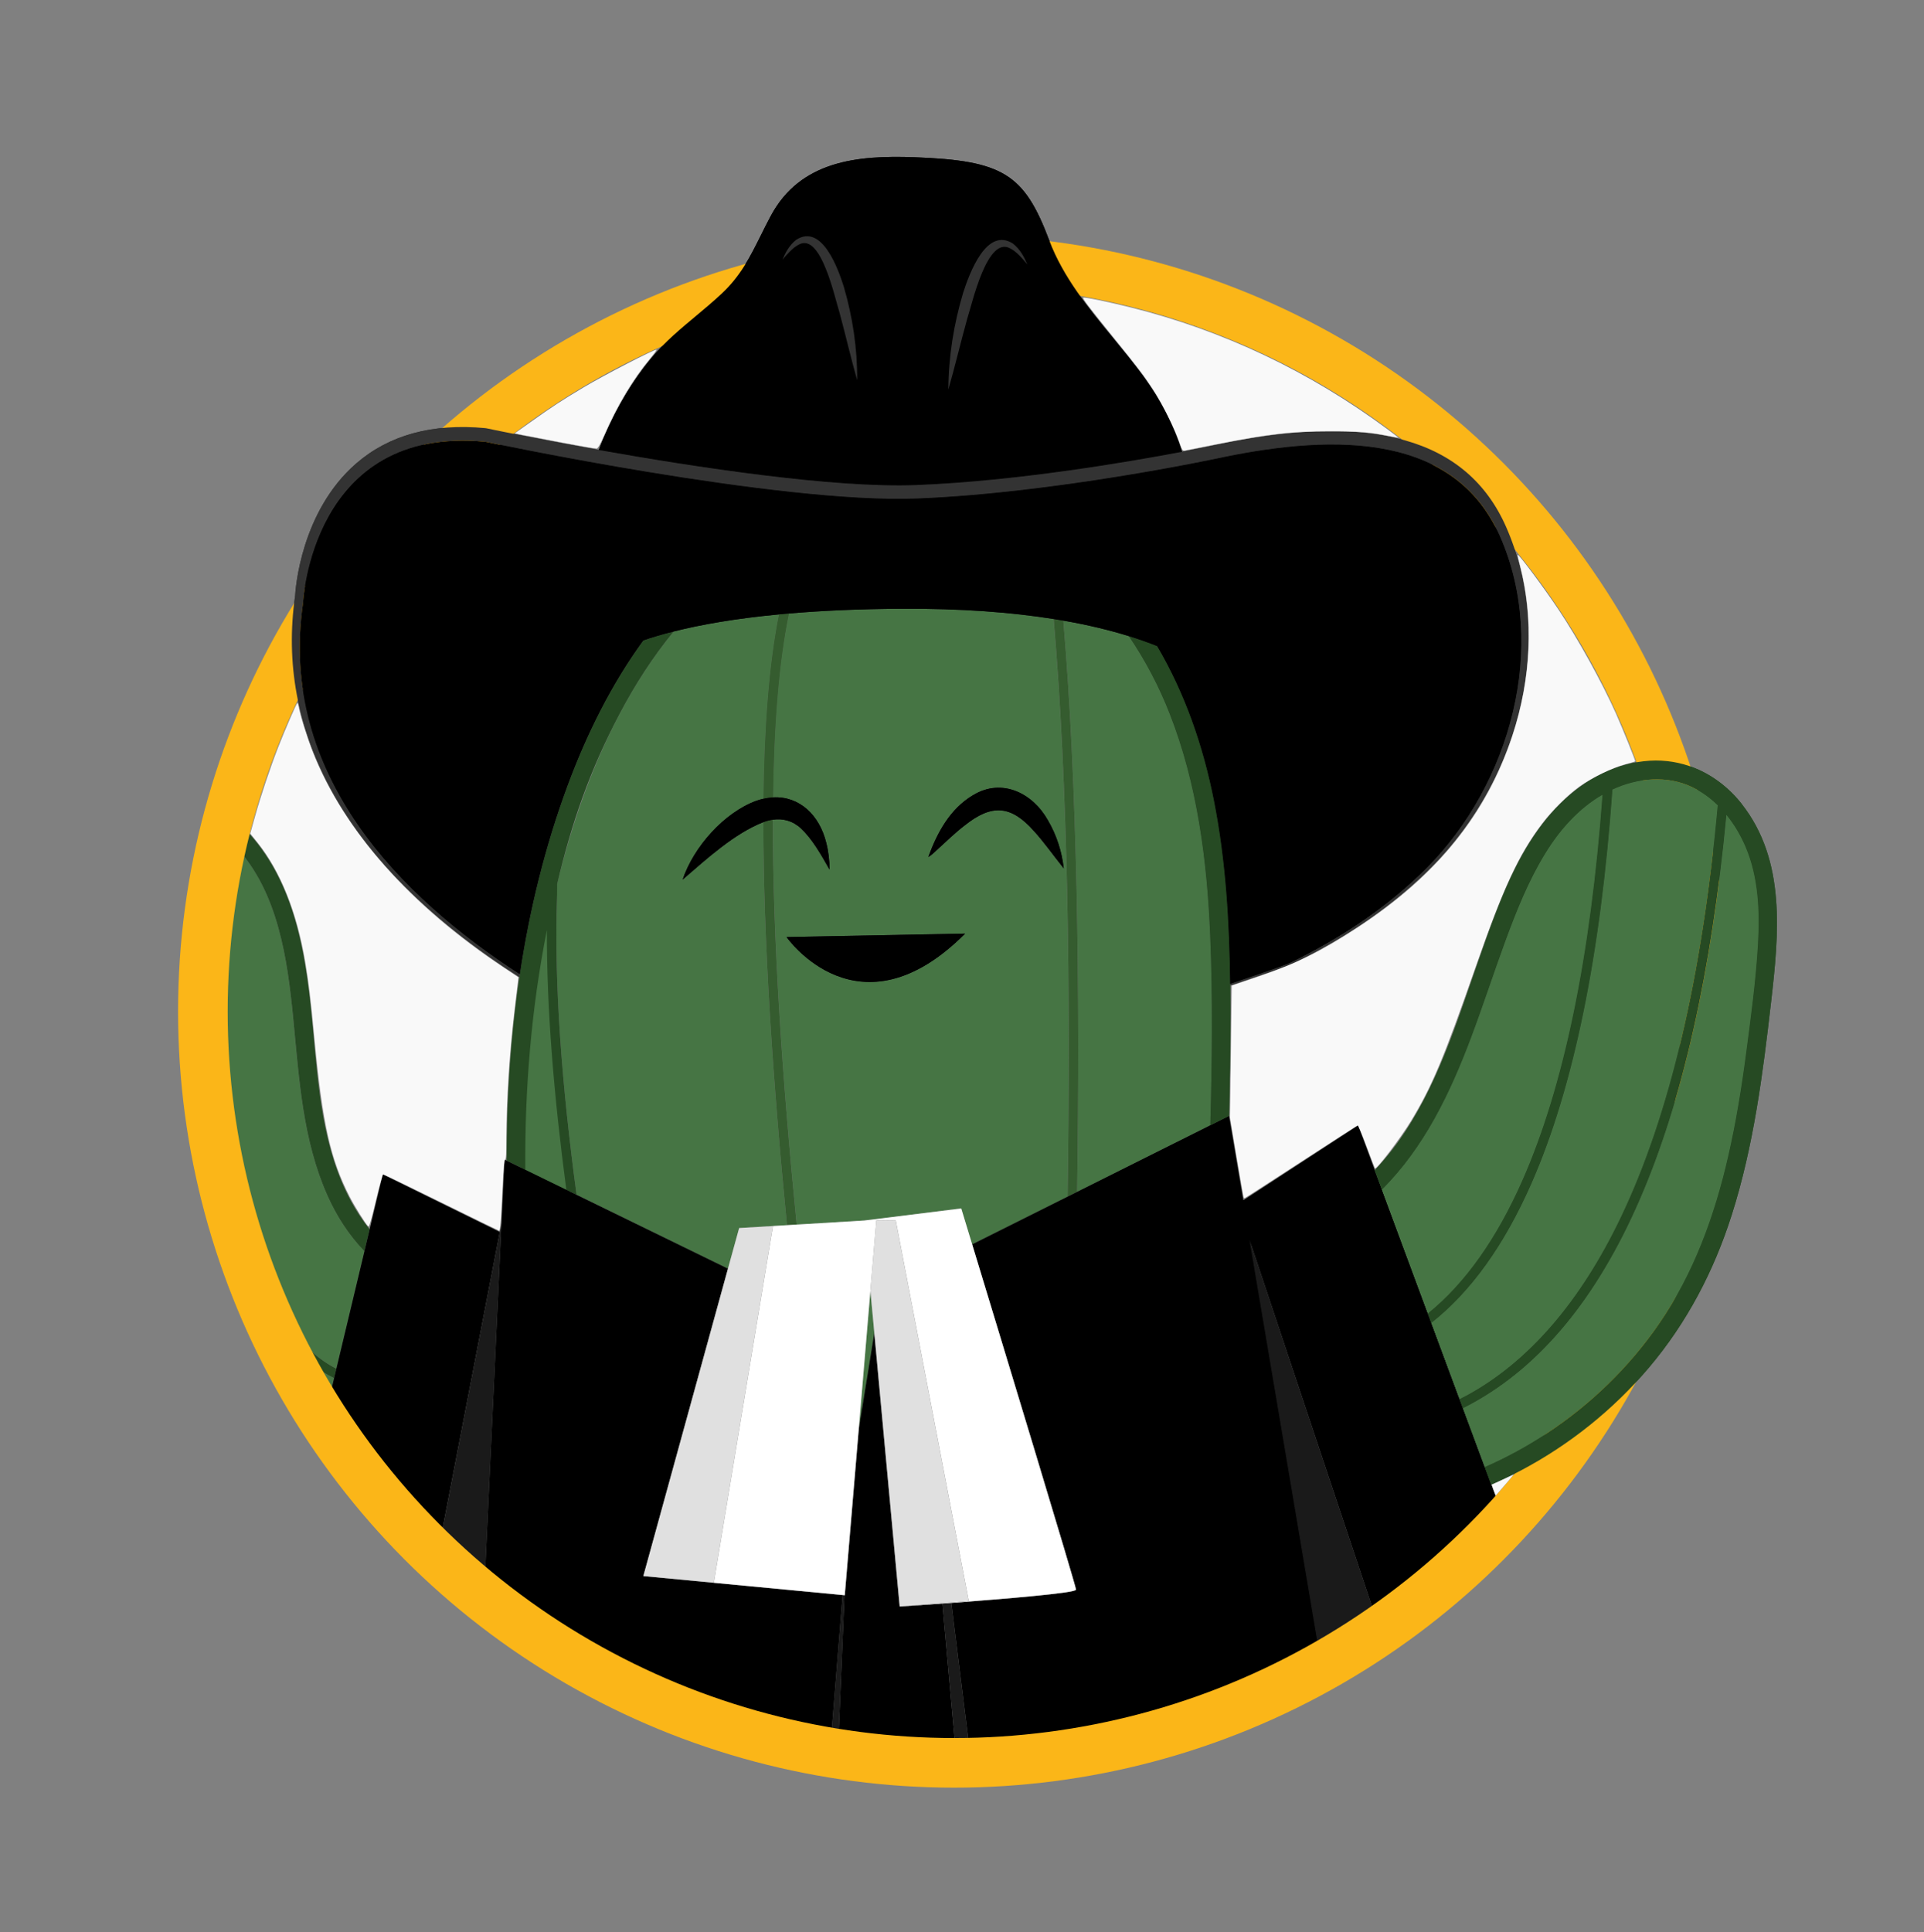
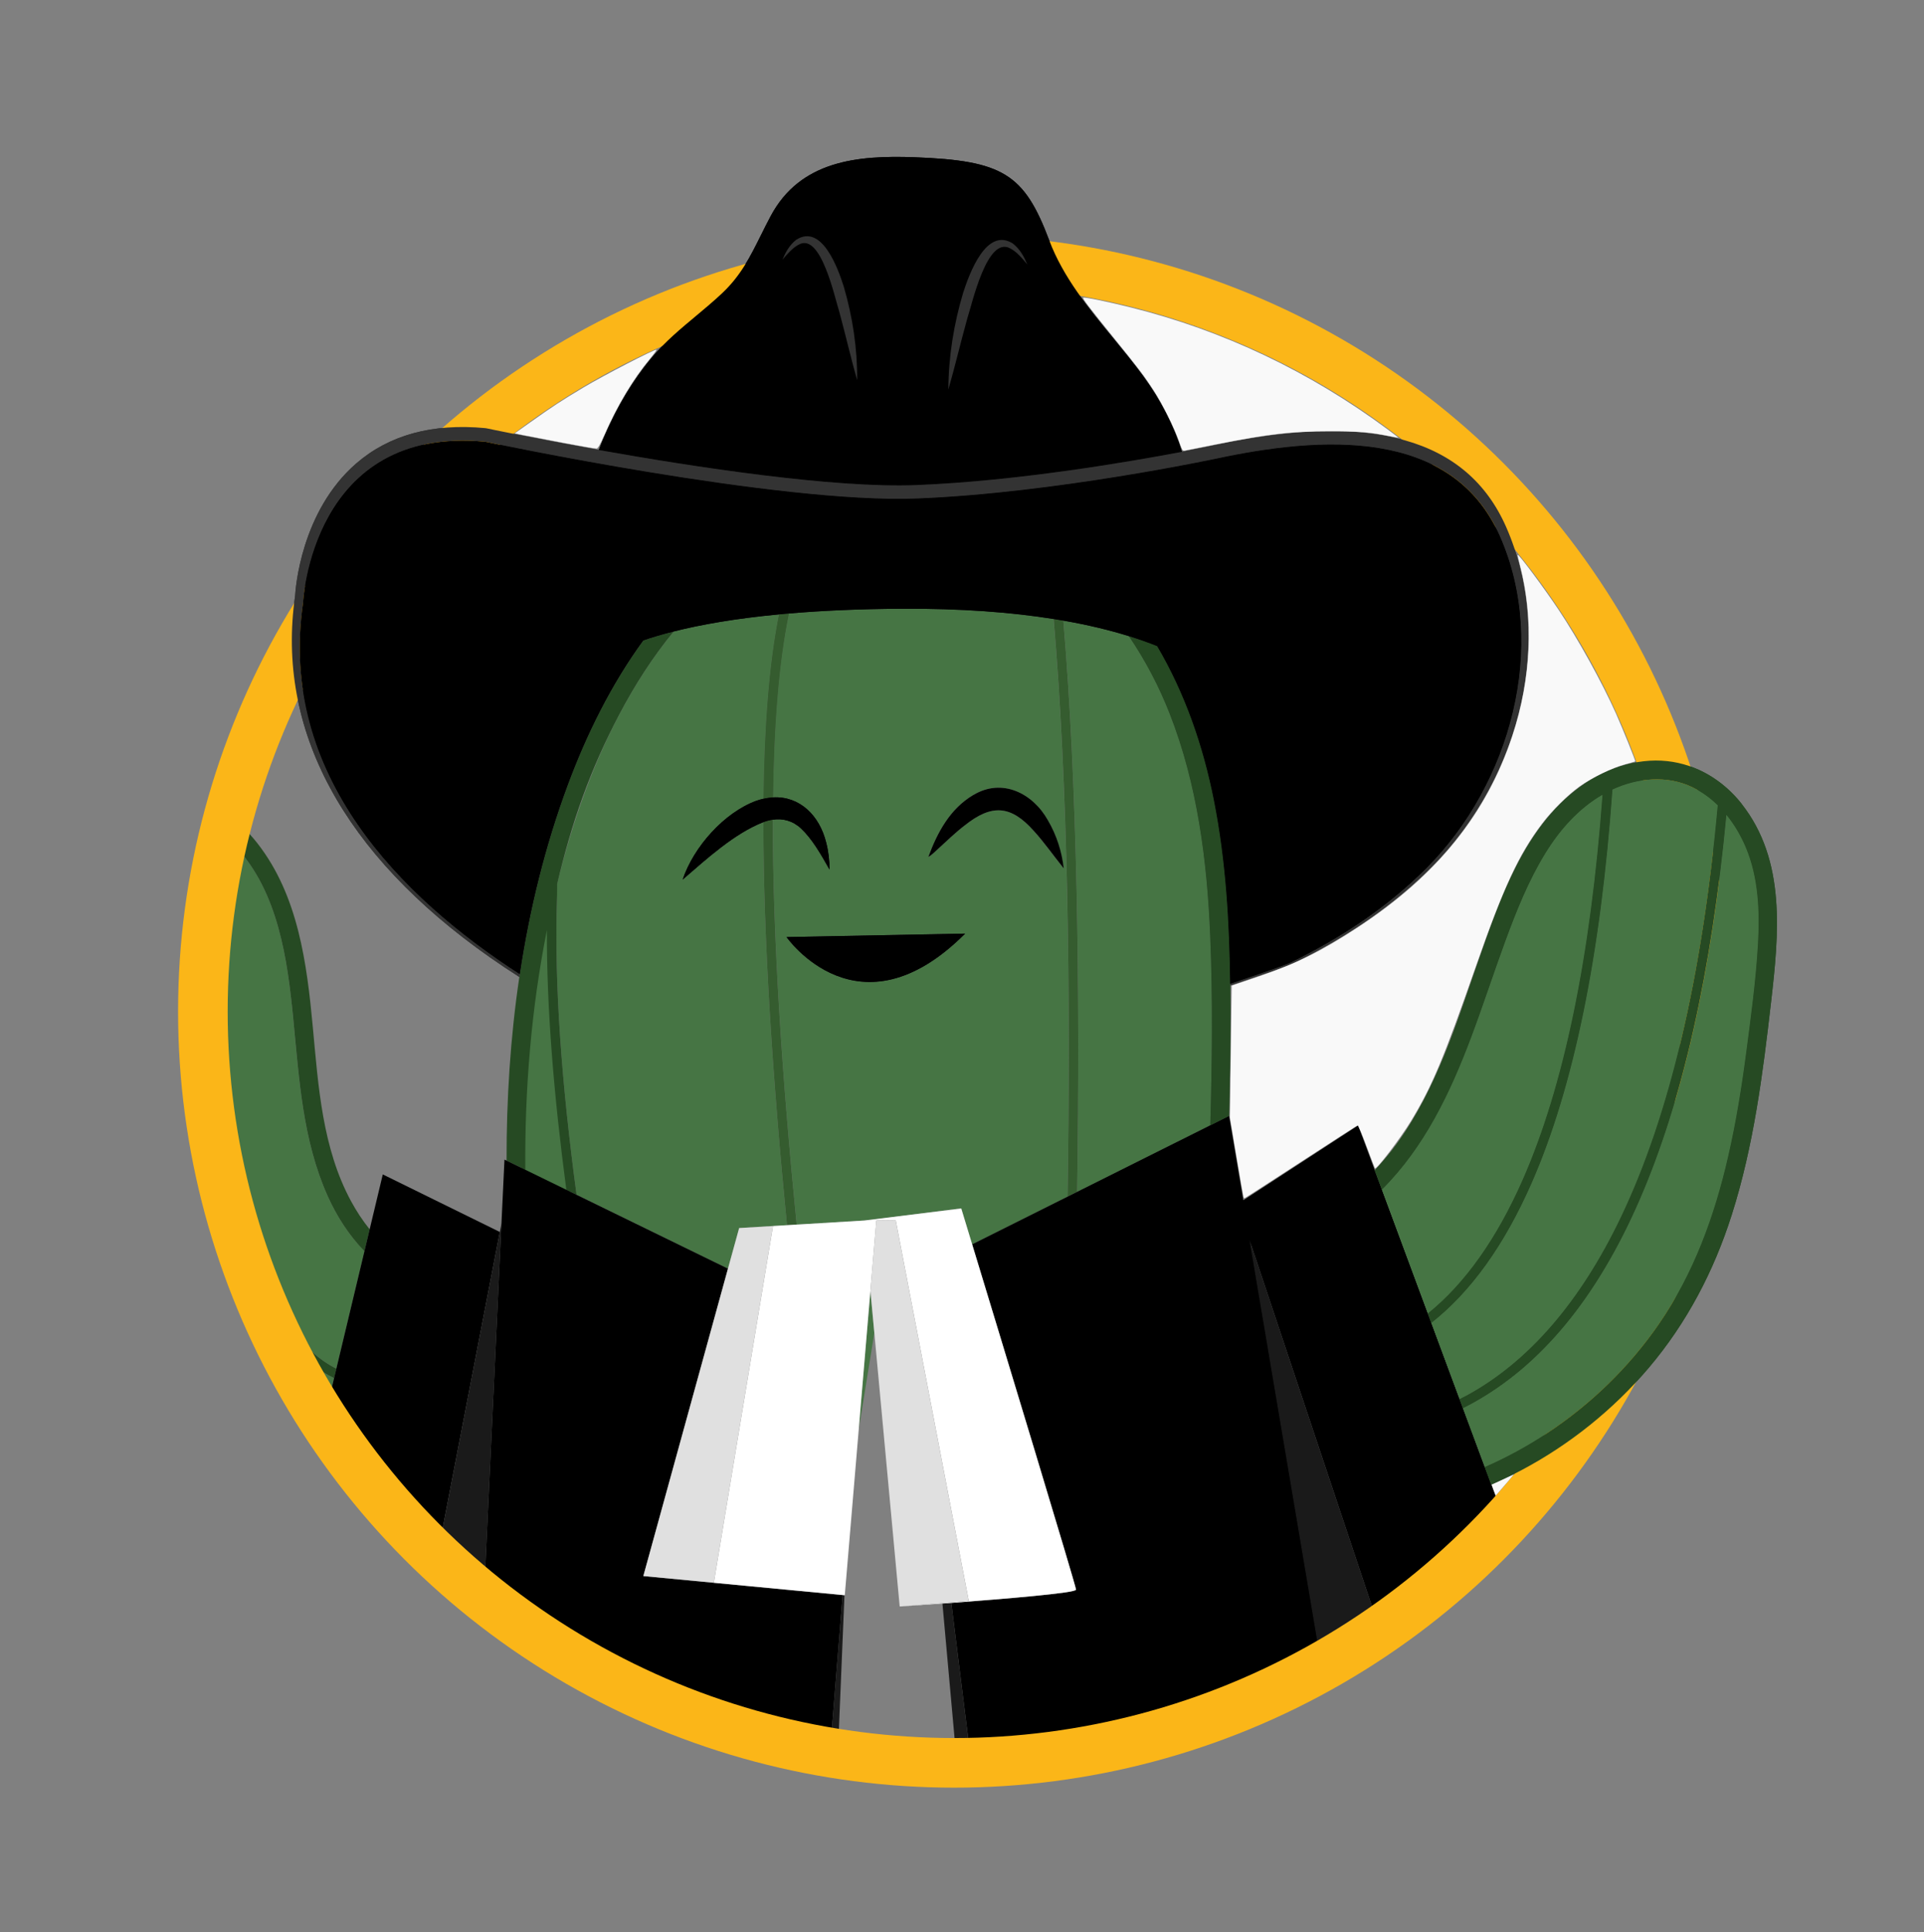
<svg xmlns="http://www.w3.org/2000/svg" xmlns:ns1="http://sodipodi.sourceforge.net/DTD/sodipodi-0.dtd" xmlns:ns2="http://www.inkscape.org/namespaces/inkscape" version="1.1" viewBox="0 0 620.6 623.15" id="svg87" ns1:docname="logo-circle.svg" ns2:version="1.3.2 (091e20e, 2023-11-25, custom)">
  <rect x="0" y="0" width="620.6" height="623.15" fill="#808080" stroke="none" />
  <ns1:namedview id="namedview87" pagecolor="#ffffff" bordercolor="#000000" borderopacity="0.25" ns2:showpageshadow="2" ns2:pageopacity="0.0" ns2:pagecheckerboard="0" ns2:deskcolor="#d1d1d1" ns2:zoom="2.0538606" ns2:cx="424.07942" ns2:cy="315.74684" ns2:window-width="3840" ns2:window-height="2068" ns2:window-x="-12" ns2:window-y="-12" ns2:window-maximized="1" ns2:current-layer="svg87" />
  <defs id="defs1">
    <style id="style1">
      .cls-1 {
        fill: #fee8a3;
      }

      .cls-1, .cls-2, .cls-3, .cls-4, .cls-5, .cls-6, .cls-7, .cls-8, .cls-9, .cls-10 {
        stroke-width: 0px;
      }

      .cls-2 {
        fill: #000;
      }

      .cls-3 {
        fill: #333;
      }

      .cls-4 {
        fill: #1a1a1a;
      }

      .cls-5 {
        fill: #264a23;
      }

      .cls-6, .cls-11 {
        fill: none;
      }

      .cls-11 {
        stroke: #fbb618;
        stroke-miterlimit: 10;
        stroke-width: 16px;
      }

      .cls-7 {
        fill: #355c2f;
      }

      .cls-12 {
        clip-path: url(#clippath);
      }

      .cls-8 {
        fill: #467544;
      }

      .cls-9 {
        fill: #e0e0e0;
      }

      .cls-10 {
        fill: #fff;
      }
    </style>
    <clipPath id="clippath">
      <circle class="cls-6" cx="307.76" cy="326.21" r="242.32" id="circle1" />
    </clipPath>
  </defs>
  <g id="Layer_1" data-name="Layer 1">
    <path class="cls-8" d="M249.34,395.4l4.51-.27c-4.53-46.04-7.63-91.59-7.61-129.98-9.4,3.69-18.24,11.8-26.05,18.54,3.48-10.41,13.26-21.57,23.75-25.42.8-.29,1.58-.5,2.35-.68.28-23.31,1.8-43.66,5-59.45-13.99,1.33-25.11,3.28-33.95,5.51-6.76,8.2-12.52,17.21-17.48,26.6-9.61,18.2-16.18,37.91-20.91,57.92.45.28.75.77.73,1.33-.97,27.83,1.55,60.72,6.3,95.82l48.83,23.83,3.61-13.1,10.92-.66Z" id="path39" />
    <path class="cls-8" d="M339.86,199.63c-13.49-2.15-29.73-3.44-49.28-3.31-13.71.08-25.66.64-36.1,1.53-3.26,15.59-4.85,35.83-5.14,59.31,8.53-.46,14.99,5.74,17.17,14.59.74,2.86,1.06,5.77,1.07,8.7-2.84-5.03-5.66-9.94-9.2-13.26-2.69-2.51-5.86-3.3-9.08-2.84-.06,37.81,2.98,83.19,7.68,130.59l21.68-1.31h0l31.39-3.91s1.35,4.42,3.52,11.58l30.77-15.38c1.02-66.82.09-132.72-4.48-186.28ZM333.4,267.92c-7.4-8.3-13.57-8.62-22.2-1.75-2.84,2.16-5.94,5.13-8.65,7.62-1.01.87-1.9,1.9-3.13,2.6,2.86-7.82,6.99-15.56,14.49-19.99,9.26-5.58,19.17-.61,24.07,8.14,2.85,4.88,4.49,10.11,5.11,15.53-3.4-4.25-6.38-8.53-9.71-12.15ZM253.71,302.21l57.6-1.12c-34.41,34.44-57.6,1.12-57.6,1.12Z" id="path40" />
    <path class="cls-8" d="M390.37,301.76c-1.03-24.26-4.15-48.79-13.05-71.53-3.44-8.79-7.88-17.23-13.17-25.06-6.11-1.9-13.12-3.61-21.15-5.01,4.49,53.1,5.42,118.17,4.45,184.22l42.97-21.48c.56-20.37.82-40.79-.04-61.13Z" id="path41" />
    <path class="cls-8" d="M177.14,294.37c-6.01,27.96-8.75,56.51-8.96,85.11l16,7.4c-3.93-33.36-7.57-64.9-7.03-92.51Z" id="path42" />
    <path class="cls-5" d="M391.6,258.24c-3.46-17.53-9.32-34.54-18.34-49.85-2.79-1.11-5.82-2.2-9.12-3.22,5.3,7.83,9.74,16.27,13.17,25.06,8.91,22.75,12.03,47.27,13.05,71.53.86,20.34.6,40.76.04,61.13l6.04-3.02.02.1c.2-9.3.36-18.6.4-27.9.02-4.75.01-9.51-.04-14.27,0-.18,0-.35,0-.53-.25-19.79-1.38-39.6-5.21-59.04Z" id="path43" />
    <path class="cls-5" d="M169.44,377.26c-.19-25.95,1.9-51.88,6.97-77.32-.11,25.05,2.25,53.58,6.27,83.78l3.3,1.61c-4.75-35.11-7.27-67.99-6.3-95.82.02-.57.03-1.65.03-4.39,4.72-20.01,10.53-36.67,20.14-54.87,4.96-9.39,10.72-18.4,17.48-26.6-3.66.92-6.92,1.9-9.84,2.89-10.35,14.2-18.24,30.11-24.35,46.58-7.32,19.72-12.33,40.22-15.48,61.05-.05.32-.1.63-.15.95-2.9,19.57-4.15,39.43-4.11,59.19l6.03,2.94Z" id="path44" />
    <path class="cls-7" d="M246.24,265.14c-.02,38.39,3.08,83.94,7.61,129.98l3.12-.19c-4.7-47.4-7.74-92.77-7.68-130.59-.99.14-1.98.39-2.97.76-.03.01-.05.02-.08.03Z" id="path45" />
    <path class="cls-7" d="M342.99,200.15c-1.02-.18-2.07-.35-3.12-.52,4.58,53.56,5.5,119.46,4.48,186.28l3.09-1.55c.98-66.05.04-131.12-4.45-184.22Z" id="path46" />
    <polygon class="cls-9" points="278.65 393.63 278.65 393.63 278.66 393.63 278.65 393.63" id="polygon46" />
    <g class="cls-12" clip-path="url(#clippath)" id="g61">
      <path class="cls-8" d="M105.67,385.68c-8.06-18.01-9.19-37.75-11.08-57.11-1.87-19.19-4.85-40.86-18.58-55.58-1.44-1.55-3.04-3-4.74-4.3-3.77,92.87,6.84,149.77,31.56,169.1,1.8,1.41,3.69,2.61,5.66,3.6l9.06-37.89c-5-5.14-8.96-11.3-11.88-17.83Z" id="path47" />
      <path class="cls-8" d="M68.25,267.28c0-.19.06-.37.13-.54-4.92-2.96-10.57-4.44-16.42-3-3.09.76-5.9,2.19-8.44,4.02,0,.02,0,.04,0,.07-3.62,21.58-19.55,131.95,22.25,185.28,9.19,11.73,20.64,19.77,34.16,24.07l7.83-32.73c-2.37-1.14-4.65-2.53-6.82-4.23-25.66-20.07-36.66-78.26-32.69-172.94Z" id="path48" />
      <path class="cls-8" d="M63.36,455.01c-40.68-51.9-27.84-155.96-23.42-184.21-2.89,2.81-5.34,6.12-7.35,9.48-5.45,9.09-8.49,19.64-10.5,29.98-2.16,11.1-2.91,22.42-3.12,33.71-.42,22.43,1.07,45.05,6.54,66.87,4.93,19.65,13.18,38.61,25.8,54.57,11.42,14.45,26.17,26.71,43.41,33.54l4.49-18.78c-14.2-4.46-26.22-12.87-35.86-25.17Z" id="path49" />
      <path class="cls-5" d="M94.72,498.96c-17.24-6.83-31.98-19.09-43.41-33.54-12.62-15.96-20.87-34.93-25.8-54.57-5.48-21.81-6.96-44.44-6.54-66.87.21-11.29.96-22.61,3.12-33.71,2.01-10.34,5.04-20.89,10.5-29.98,2.02-3.36,4.47-6.67,7.35-9.48-4.42,28.24-17.26,132.31,23.42,184.21,9.64,12.3,21.66,20.71,35.86,25.17l.72-3c-13.52-4.3-24.97-12.34-34.16-24.07-41.8-53.33-25.87-163.7-22.25-185.28,0-.02,0-.04,0-.07,2.54-1.84,5.35-3.26,8.44-4.02,5.85-1.45,11.51.04,16.42,3-.07.17-.12.34-.13.54-3.97,94.69,7.03,152.88,32.69,172.94,2.17,1.69,4.45,3.08,6.82,4.23l.73-3.05c-1.96-.99-3.85-2.19-5.66-3.6-24.72-19.33-35.34-76.23-31.56-169.1,1.71,1.3,3.3,2.75,4.74,4.3,13.73,14.72,16.71,36.39,18.58,55.58,1.89,19.36,3.02,39.1,11.08,57.11,2.92,6.53,6.88,12.69,11.88,17.83l1.69-7.05c-2.31-2.86-4.32-5.96-5.99-9.04-9.29-17.11-10.58-37.11-12.35-56.1-1.92-20.63-4.71-42.51-17.87-59.36-6.15-7.88-15.1-14.37-25.39-14.81-9.73-.41-18.48,5.07-24.63,12.23-6.86,8-11.04,17.8-13.99,27.83-3.28,11.16-4.86,22.77-5.61,34.36-1.48,23-.54,46.52,3.72,69.2,3.97,21.17,11.33,41.96,23.35,59.94,10.74,16.07,25,30.08,42.12,39.23,3.45,1.84,7.03,3.5,10.7,4.94l1.42-5.93Z" id="path50" />
      <polygon class="cls-2" points="161.22 397.32 123.47 378.76 119.24 396.46 117.55 403.52 108.49 441.41 107.76 444.45 99.93 477.19 99.21 480.18 94.72 498.96 93.31 504.88 73.49 587.72 125.37 583.11 161.22 397.32" id="polygon50" />
-       <path class="cls-8" d="M245.51,715.77c2.21,7.88,4.86,15.9,6.39,24,3.41-.5,6.81-1,10.22-1.51l5.64-.83c-.05-.09-.11-.18-.15-.29-.22-.67-5.31-16.45-12.99-42.18l-14.42,2.19c1.79,6.2,3.57,12.41,5.31,18.62Z" id="path51" />
      <path class="cls-8" d="M317.57,667.93l-22.24,1.03c6.29,36.85,10.7,60.3,10.88,61.28.13.7-.25,1.36-.86,1.65,4.97-.73,9.94-1.47,14.91-2.2,11.6-1.71,23.19-3.42,34.79-5.13,1.5-10.92,2.99-21.83,4.47-32.75l-26.63-.31c-1.58,21.31-2.65,33.94-2.71,34.59-.07.8-.74,1.4-1.53,1.4-.04,0-.09,0-.13,0-.84-.07-1.47-.82-1.4-1.66.05-.64,1.11-13.18,2.69-34.36h-1.22s-2.89-23.22-2.89-23.22l-8.08.2-.05-.51Z" id="path52" />
      <path class="cls-8" d="M303.19,730.81c-.09-.49-4.58-24.28-10.99-61.7l-26.3,1.21h0s-.52.02-.52.02l-6.14.28-1.84,22.93c7.75,26,12.91,41.96,13.13,42.64.09.28.07.56,0,.83,11.31-1.67,22.62-3.34,33.93-5-.62-.1-1.14-.56-1.27-1.21Z" id="path53" />
      <polygon class="cls-8" points="280.75 416.25 276.97 461.14 282.02 429.86 280.75 416.25" id="polygon53" />
      <path class="cls-5" d="M359.52,691.8c-1.48,10.92-2.98,21.84-4.47,32.75-11.6,1.71-23.19,3.42-34.79,5.13-4.97.73-9.94,1.47-14.91,2.2-.12.06-.23.12-.36.15-.1.02-.19.03-.29.03-.08,0-.16-.03-.24-.04-11.31,1.67-22.62,3.34-33.93,5,.06-.27.08-.55,0-.83-.22-.68-5.37-16.64-13.13-42.64l-.08.99-2.7.41c7.68,25.73,12.77,41.51,12.99,42.18.03.11.09.19.15.29l-5.64.83c-3.41.5-6.81,1-10.22,1.51-1.52-8.09-4.18-16.12-6.39-24-1.74-6.21-3.52-12.42-5.31-18.62l-5.94.9c3.48,12,6.86,24.02,10,36.11.84,3.24,1.76,6.5,2.27,9.81.27,1.75,2.26,2.32,3.72,2.11,12.22-1.8,24.43-3.6,36.65-5.41,19.38-2.86,38.77-5.72,58.15-8.58,4.35-.64,8.69-1.28,13.04-1.92.75.03,1.47-.21,1.96-.79.48-.49.69-1.15.66-1.85,1.63-11.89,3.26-23.77,4.87-35.66l-6.04-.07Z" id="path54" />
      <path class="cls-7" d="M306.21,730.24c-.18-.97-4.59-24.42-10.88-61.28l-3.12.14c6.4,37.43,10.89,61.21,10.99,61.7.12.65.65,1.11,1.27,1.21.08.01.16.04.24.04.1,0,.19,0,.29-.03.13-.03.24-.09.36-.15.62-.29,1-.95.86-1.65Z" id="path55" />
-       <path class="cls-2" d="M265.91,670.31l26.3-1.21,3.12-.14,22.24-1.03-13.58-150.79c-7.94.58-13.79.97-13.79.97l-8.19-88.24-5.04,31.28-4.49,53.32h-.1s-6.48,155.85-6.48,155.85Z" id="path56" />
      <polygon class="cls-4" points="265.91 670.31 272.39 514.46 271.79 514.4 259.25 670.48 265.38 670.34 265.91 670.33 265.91 670.31" id="polygon56" />
      <path class="cls-4" d="M317.57,667.93l.05.51,8.08-.2-18.85-151.31c-.98.07-1.93.14-2.86.21l13.58,150.79Z" id="path57" />
      <polygon class="cls-4" points="161.75 394.55 161.22 397.32 125.37 583.11 108.94 668.28 148.4 678.99 161.75 394.55" id="polygon57" />
      <polygon class="cls-2" points="240.2 697.15 254.62 694.96 257.32 694.55 257.4 693.55 259.24 670.62 265.38 670.34 259.25 670.48 271.79 514.4 230.25 510.45 207.51 508.29 234.81 409.15 185.98 385.33 182.68 383.72 169.44 377.26 163.41 374.31 162.72 373.98 161.75 394.55 148.4 678.99 146.88 711.32 234.25 698.05 240.2 697.15" id="polygon58" />
      <path class="cls-7" d="M328.52,727.48s.09,0,.13,0c.79,0,1.46-.6,1.53-1.4.06-.64,1.12-13.27,2.71-34.59l-3.08-.04c-1.57,21.18-2.63,33.72-2.69,34.36-.07.85.55,1.59,1.4,1.66Z" id="path58" />
      <path class="cls-2" d="M478.96,473.14l-7.05-19-1.08-2.92-9.12-24.58-1.12-3.03-14.83-39.97-2.3-6.2-5.38-14.49-37.03,24.13-4.58-27.11-.02-.1-6.04,3.02-42.97,21.48-3.09,1.55-30.77,15.38c9.23,30.35,33.42,110,33.51,111.36.06,1.08-23.42,3.02-40.23,4.27l18.85,151.31,2.89,23.21h1.22s3.08.05,3.08.05l26.63.31,6.04.07,87.17,1-5.12-30.28-44.21-261.56,55.41,165.74,54.01-2.39-31.75-85.57-2.1-5.67Z" id="path59" />
      <polygon class="cls-4" points="403.01 399.78 447.64 663.83 485.92 647.79 458.95 567.1 403.01 399.78" id="polygon59" />
      <path class="cls-10" d="M278.65,393.63h0,0l-21.68,1.31-3.12.19-4.51.27-19.09,115.06,41.54,3.95.6.06h.1s4.49-53.32,4.49-53.32l3.78-44.89,1.91-22.67,6.25-.07,23.56,122.75-22.27,1.85s5.85-.39,13.79-.97c.93-.07,1.88-.14,2.86-.21,16.81-1.25,40.3-3.19,40.23-4.27-.08-1.36-24.27-81.01-33.51-111.36-2.18-7.16-3.52-11.58-3.52-11.58l-31.39,3.91Z" id="path60" />
      <polygon class="cls-9" points="290.2 518.11 312.47 516.26 288.91 393.51 282.66 393.58 280.75 416.25 282.02 429.86 290.2 518.11" id="polygon60" />
      <polygon class="cls-9" points="249.34 395.4 238.42 396.06 234.81 409.15 207.51 508.29 230.25 510.45 249.34 395.4" id="polygon61" />
      <circle class="cls-6" cx="307.76" cy="326.21" r="242.32" id="circle61" />
    </g>
    <path class="cls-2" d="M295.56,156.42c32.44-1.29,68.33-7.43,85.71-10.73-2.72-8.53-6.89-16.69-12.46-24.29-3.11-4.24-6.5-8.37-9.78-12.37-7.92-9.65-16.12-19.63-20.6-31.54-8.08-21.45-14.97-25.7-43.42-26.77-18.48-.69-36.9,1.12-46.42,18.97-1.12,2.09-2.13,4.13-3.11,6.1-3.49,7.01-6.5,13.06-12.55,18.77-2.69,2.54-5.61,4.97-8.43,7.33-4.92,4.1-10,8.33-14.25,13.42-8.21,9.82-13.65,20.86-17.12,29.81,31.46,5.59,75.99,12.36,102.43,11.31ZM270.77,100.71c-1.5-4.67-5.93-25.68-13.01-21.87-2.04,1.01-3.73,2.99-5.37,4.91.99-2.34,2.21-4.66,4.44-6.42,8.3-5.31,13.52,9.31,15.36,15.15,2.87,9.81,4.39,19.92,4.3,30.14-2.08-7.32-3.74-14.61-5.72-21.91ZM325.83,80.1c-7.45-4.07-12.23,17.78-13.85,22.72-2.12,7.59-3.89,15.19-6.08,22.82.05-10.65,1.74-21.17,4.82-31.38,1.98-6.08,7.49-21.23,16.06-15.67,2.31,1.84,3.57,4.27,4.6,6.71-1.68-2.02-3.42-4.12-5.54-5.2Z" id="path61" />
    <path class="cls-3" d="M97.77,194.46s2.61-57.36,58.78-52c0,0,94.57,20.1,139.3,18.32,44.72-1.78,96.61-12.87,96.64-12.88,33.18-7.09,75.77-10.25,91.29,24.95,15.75,35.71,3.32,79.97-23.56,107.03-12.6,12.69-27.8,22.69-43.82,30.5-1.72.84-10.14,3.73-19.57,6.89,0,.18,0,.35,0,.53,18.01-6.02,19.81-6.89,20.43-7.2,17.65-8.61,32.61-19.03,44.48-30.97,29.54-29.74,39.44-74.85,24.06-109.71-12.59-28.55-43.34-37.17-94.01-26.34-.55.12-4.38.93-10.52,2.09-17.38,3.3-53.27,9.44-85.71,10.73-26.44,1.05-70.96-5.71-102.43-11.31-20.8-3.7-35.9-6.89-36.27-6.97l-.27-.04c-17.08-1.63-31.11,2.21-41.71,11.41-17.83,15.49-19.58,40.52-19.7,42.76-6.22,42.98,15.49,83.24,62.77,116.44,3.19,2.24,6.39,4.37,9.58,6.4.05-.32.1-.63.15-.95-38.33-24.77-77.97-64.36-69.9-119.71Z" id="path62" />
    <path class="cls-8" d="M499.07,462.2c14.08-9.3,26.47-21.32,36.06-35.22,11.22-16.28,17.93-34.82,22.33-54,2.53-11.03,4.34-22.23,5.81-33.45,1.52-11.54,3.1-23.16,3.79-34.78.63-10.62.23-21.74-4-31.67-1.57-3.68-3.63-7.19-6.17-10.3-9.64,101.64-37.33,165.58-82.37,190.01-.87.47-1.74.92-2.61,1.36l7.05,19c6.99-3.06,13.72-6.73,20.11-10.94Z" id="path63" />
    <path class="cls-8" d="M491.22,380.37c13.23-30.1,21.87-71.84,25.71-124.09-7.74,4.47-13.75,11.27-18.43,18.87-5.5,8.92-9.39,18.73-12.99,28.54-3.76,10.23-7.11,20.59-10.94,30.79-6.74,17.95-15.13,35.56-28.81,49.16l14.83,39.97c11.95-9.63,22.23-24.1,30.64-43.23Z" id="path64" />
    <path class="cls-8" d="M473.09,450.06c19.92-10.82,36.65-30.13,49.71-57.41,15.74-32.87,26.27-77.59,31.3-132.95-2.37-2.32-5.07-4.29-8.09-5.77-8.15-4-17.82-3.07-25.89.68-3.79,53.51-12.57,96.25-26.11,127.03-8.79,19.99-19.63,35.05-32.31,44.99l9.12,24.58c.76-.38,1.51-.75,2.27-1.16Z" id="path65" />
    <path class="cls-5" d="M561.81,259.27c-5.96-7.56-14.4-12.75-24.04-13.8-10.05-1.1-20.45,2.61-28.46,8.56-17.6,13.08-25.27,35.49-32.26,55.37-7.14,20.28-13.53,41.58-26.28,59.21-2.2,3.04-4.66,6.01-7.33,8.84l2.3,6.2c13.68-13.6,22.07-31.22,28.81-49.16,3.83-10.2,7.19-20.57,10.94-30.79,3.6-9.8,7.5-19.62,12.99-28.54,4.68-7.6,10.7-14.4,18.43-18.87-3.84,52.25-12.48,93.99-25.71,124.09-8.41,19.13-18.69,33.6-30.64,43.23l1.12,3.03c12.68-9.94,23.52-25,32.31-44.99,13.54-30.79,22.32-73.52,26.11-127.03,8.07-3.75,17.74-4.67,25.89-.68,3.02,1.48,5.71,3.45,8.09,5.77-5.04,55.36-15.56,100.08-31.3,132.95-13.06,27.28-29.79,46.59-49.71,57.41-.76.41-1.51.77-2.27,1.16l1.08,2.92c.87-.43,1.74-.89,2.61-1.36,45.05-24.43,72.74-88.37,82.37-190.01,2.54,3.11,4.6,6.63,6.17,10.3,4.23,9.93,4.62,21.05,4,31.67-.69,11.62-2.27,23.24-3.79,34.78-1.47,11.22-3.28,22.41-5.81,33.45-4.4,19.18-11.11,37.72-22.33,54-9.58,13.9-21.97,25.92-36.06,35.22-6.39,4.22-13.12,7.88-20.11,10.94l2.1,5.67c3.31-1.44,6.57-3,9.77-4.69,15.56-8.26,29.61-19.53,41-32.97,12.31-14.53,21.02-31.22,26.78-49.33,7.09-22.27,10.04-45.59,12.7-68.74,2.49-21.68,4.91-45.52-9.5-63.81Z" id="path66" />
    <path class="cls-7" d="M251.29,198.14c-3.19,15.78-4.72,36.14-5,59.45,1.04-.24,2.06-.37,3.05-.43.29-23.47,1.89-43.72,5.14-59.31-1.08.09-2.15.19-3.2.29Z" id="path67" />
    <path class="cls-2" d="M251.29,198.14c1.05-.1,2.11-.2,3.2-.29,10.44-.89,22.39-1.45,36.1-1.53,19.55-.12,35.78,1.16,49.28,3.31,1.06.17,2.1.34,3.12.52,8.03,1.4,15.04,3.11,21.15,5.01,3.3,1.03,6.33,2.11,9.12,3.22,9.02,15.31,14.88,32.32,18.34,49.85,3.84,19.44,4.97,39.25,5.21,59.04,9.44-3.15,17.86-6.05,19.57-6.89,16.02-7.82,31.22-17.82,43.82-30.5,26.89-27.06,39.31-71.33,23.56-107.03-15.52-35.19-58.11-32.04-91.29-24.95-.03,0-51.92,11.1-96.64,12.88-44.73,1.78-139.3-18.32-139.3-18.32-56.17-5.36-58.78,52-58.78,52-8.07,55.35,31.57,94.94,69.9,119.71,3.14-20.83,8.15-41.33,15.48-61.05,6.12-16.46,14-32.38,24.35-46.58,2.92-1,6.18-1.97,9.84-2.89,8.84-2.23,19.96-4.18,33.95-5.51Z" id="path68" />
    <path class="cls-3" d="M256.82,77.33c-2.23,1.76-3.45,4.08-4.44,6.42,1.64-1.91,3.34-3.9,5.37-4.91,7.08-3.81,11.51,17.2,13.01,21.87,1.98,7.29,3.64,14.58,5.72,21.91.09-10.21-1.44-20.32-4.3-30.14-1.84-5.84-7.06-20.47-15.36-15.15Z" id="path69" />
    <path class="cls-3" d="M326.78,78.59c-8.57-5.56-14.08,9.59-16.06,15.67-3.07,10.21-4.76,20.73-4.82,31.38,2.19-7.63,3.96-15.23,6.08-22.82,1.62-4.94,6.4-26.79,13.85-22.72,2.12,1.08,3.86,3.18,5.54,5.2-1.02-2.44-2.29-4.87-4.6-6.71Z" id="path70" />
    <path class="cls-2" d="M243.94,258.26c-10.49,3.85-20.27,15.01-23.75,25.42,7.81-6.74,16.65-14.85,26.05-18.54.03-.01.05-.02.08-.03.99-.37,1.98-.62,2.97-.76,3.22-.46,6.39.33,9.08,2.84,3.54,3.32,6.36,8.22,9.2,13.26,0-2.93-.33-5.84-1.07-8.7-2.18-8.86-8.63-15.06-17.17-14.59-.99.05-2,.19-3.05.43-.77.18-1.55.39-2.35.68Z" id="path71" />
    <path class="cls-2" d="M313.92,256.4c-7.51,4.44-11.63,12.18-14.49,19.99,1.22-.7,2.12-1.73,3.13-2.6,2.71-2.49,5.81-5.46,8.65-7.62,8.63-6.87,14.8-6.55,22.2,1.75,3.32,3.62,6.3,7.9,9.71,12.15-.62-5.42-2.26-10.65-5.11-15.53-4.9-8.75-14.81-13.73-24.07-8.14Z" id="path72" />
    <path class="cls-2" d="M253.71,302.21s23.19,33.32,57.6-1.12l-57.6,1.12Z" id="path73" />
  </g>
  <g id="Layer_1_copy" data-name="Layer 1 copy">
    <circle class="cls-11" cx="307.76" cy="326.21" r="242.32" id="circle73" />
    <path class="cls-5" d="M391.6,258.24c-3.46-17.53-9.32-34.54-18.34-49.85-2.79-1.11-5.82-2.2-9.12-3.22,5.3,7.83,9.74,16.27,13.17,25.06,8.91,22.75,12.03,47.27,13.05,71.53.86,20.34.6,40.76.04,61.13l6.04-3.02.02.1c.2-9.3.36-18.6.4-27.9.02-4.75.01-9.51-.04-14.27,0-.18,0-.35,0-.53-.25-19.79-1.38-39.6-5.21-59.04Z" id="path74" />
    <path class="cls-3" d="M97.77,194.46s2.61-57.36,58.78-52c0,0,94.57,20.1,139.3,18.32,44.72-1.78,96.61-12.87,96.64-12.88,33.18-7.09,75.77-10.25,91.29,24.95,15.75,35.71,3.32,79.97-23.56,107.03-12.6,12.69-27.8,22.69-43.82,30.5-1.72.84-10.14,3.73-19.57,6.89,0,.18,0,.35,0,.53,18.01-6.02,19.81-6.89,20.43-7.2,17.65-8.61,32.61-19.03,44.48-30.97,29.54-29.74,39.44-74.85,24.06-109.71-12.59-28.55-43.34-37.17-94.01-26.34-.55.12-4.38.93-10.52,2.09-17.38,3.3-53.27,9.44-85.71,10.73-26.44,1.05-70.96-5.71-102.43-11.31-20.8-3.7-35.9-6.89-36.27-6.97l-.27-.04c-17.08-1.63-31.11,2.21-41.71,11.41-17.83,15.49-19.58,40.52-19.7,42.76-6.22,42.98,15.49,83.24,62.77,116.44,3.19,2.24,6.39,4.37,9.58,6.4.05-.32.1-.63.15-.95-38.33-24.77-77.97-64.36-69.9-119.71Z" id="path75" />
    <path class="cls-8" d="M499.07,462.2c14.08-9.3,26.47-21.32,36.06-35.22,11.22-16.28,17.93-34.82,22.33-54,2.53-11.03,4.34-22.23,5.81-33.45,1.52-11.54,3.1-23.16,3.79-34.78.63-10.62.23-21.74-4-31.67-1.57-3.68-3.63-7.19-6.17-10.3-9.64,101.64-37.33,165.58-82.37,190.01-.87.47-1.74.92-2.61,1.36l7.05,19c6.99-3.06,13.72-6.73,20.11-10.94Z" id="path76" />
    <path class="cls-8" d="M491.22,380.37c13.23-30.1,21.87-71.84,25.71-124.09-7.74,4.47-13.75,11.27-18.43,18.87-5.5,8.92-9.39,18.73-12.99,28.54-3.76,10.23-7.11,20.59-10.94,30.79-6.74,17.95-15.13,35.56-28.81,49.16l14.83,39.97c11.95-9.63,22.23-24.1,30.64-43.23Z" id="path77" />
    <path class="cls-8" d="M473.09,450.06c19.92-10.82,36.65-30.13,49.71-57.41,15.74-32.87,26.27-77.59,31.3-132.95-2.37-2.32-5.07-4.29-8.09-5.77-8.15-4-17.82-3.07-25.89.68-3.79,53.51-12.57,96.25-26.11,127.03-8.79,19.99-19.63,35.05-32.31,44.99l9.12,24.58c.76-.38,1.51-.75,2.27-1.16Z" id="path78" />
    <path class="cls-5" d="M561.81,259.27c-5.96-7.56-14.4-12.75-24.04-13.8-10.05-1.1-20.45,2.61-28.46,8.56-17.6,13.08-25.27,35.49-32.26,55.37-7.14,20.28-13.53,41.58-26.28,59.21-2.2,3.04-4.66,6.01-7.33,8.84l2.3,6.2c13.68-13.6,22.07-31.22,28.81-49.16,3.83-10.2,7.19-20.57,10.94-30.79,3.6-9.8,7.5-19.62,12.99-28.54,4.68-7.6,10.7-14.4,18.43-18.87-3.84,52.25-12.48,93.99-25.71,124.09-8.41,19.13-18.69,33.6-30.64,43.23l1.12,3.03c12.68-9.94,23.52-25,32.31-44.99,13.54-30.79,22.32-73.52,26.11-127.03,8.07-3.75,17.74-4.67,25.89-.68,3.02,1.48,5.71,3.45,8.09,5.77-5.04,55.36-15.56,100.08-31.3,132.95-13.06,27.28-29.79,46.59-49.71,57.41-.76.41-1.51.77-2.27,1.16l1.08,2.92c.87-.43,1.74-.89,2.61-1.36,45.05-24.43,72.74-88.37,82.37-190.01,2.54,3.11,4.6,6.63,6.17,10.3,4.23,9.93,4.62,21.05,4,31.67-.69,11.62-2.27,23.24-3.79,34.78-1.47,11.22-3.28,22.41-5.81,33.45-4.4,19.18-11.11,37.72-22.33,54-9.58,13.9-21.97,25.92-36.06,35.22-6.39,4.22-13.12,7.88-20.11,10.94l2.1,5.67c3.31-1.44,6.57-3,9.77-4.69,15.56-8.26,29.61-19.53,41-32.97,12.31-14.53,21.02-31.22,26.78-49.33,7.09-22.27,10.04-45.59,12.7-68.74,2.49-21.68,4.91-45.52-9.5-63.81Z" id="path79" />
    <path class="cls-7" d="M251.29,198.14c-3.19,15.78-4.72,36.14-5,59.45,1.04-.24,2.06-.37,3.05-.43.29-23.47,1.89-43.72,5.14-59.31-1.08.09-2.15.19-3.2.29Z" id="path80" />
    <path class="cls-2" d="M251.29,198.14c1.05-.1,2.11-.2,3.2-.29,10.44-.89,22.39-1.45,36.1-1.53,19.55-.12,35.78,1.16,49.28,3.31,1.06.17,2.1.34,3.12.52,8.03,1.4,15.04,3.11,21.15,5.01,3.3,1.03,6.33,2.11,9.12,3.22,9.02,15.31,14.88,32.32,18.34,49.85,3.84,19.44,4.97,39.25,5.21,59.04,9.44-3.15,17.86-6.05,19.57-6.89,16.02-7.82,31.22-17.82,43.82-30.5,26.89-27.06,39.31-71.33,23.56-107.03-15.52-35.19-58.11-32.04-91.29-24.95-.03,0-51.92,11.1-96.64,12.88-44.73,1.78-139.3-18.32-139.3-18.32-56.17-5.36-58.78,52-58.78,52-8.07,55.35,31.57,94.94,69.9,119.71,3.14-20.83,8.15-41.33,15.48-61.05,6.12-16.46,14-32.38,24.35-46.58,2.92-1,6.18-1.97,9.84-2.89,8.84-2.23,19.96-4.18,33.95-5.51Z" id="path81" />
    <path class="cls-2" d="M368.81,121.4c-3.11-4.24-6.5-8.37-9.78-12.37-7.92-9.65-16.12-19.63-20.6-31.54-8.08-21.45-14.97-25.7-43.42-26.77-18.48-.69-36.9,1.12-46.42,18.97-1.12,2.09-2.13,4.13-3.11,6.1-3.49,7.01-6.5,13.06-12.55,18.77-2.69,2.54-5.61,4.97-8.43,7.33-4.92,4.1-10,8.33-14.25,13.42-8.21,9.82-13.65,20.86-17.12,29.81,31.46,5.59,75.99,12.36,102.43,11.31,32.44-1.29,68.33-7.43,85.71-10.73-2.72-8.53-6.89-16.69-12.46-24.29Z" id="path82" />
    <path class="cls-2" d="M243.94,258.26c-10.49,3.85-20.27,15.01-23.75,25.42,7.81-6.74,16.65-14.85,26.05-18.54.03-.01.05-.02.08-.03.99-.37,1.98-.62,2.97-.76,3.22-.46,6.39.33,9.08,2.84,3.54,3.32,6.36,8.22,9.2,13.26,0-2.93-.33-5.84-1.07-8.7-2.18-8.86-8.63-15.06-17.17-14.59-.99.05-2,.19-3.05.43-.77.18-1.55.39-2.35.68Z" id="path83" />
-     <path class="cls-2" d="M313.92,256.4c-7.51,4.44-11.63,12.18-14.49,19.99,1.22-.7,2.12-1.73,3.13-2.6,2.71-2.49,5.81-5.46,8.65-7.62,8.63-6.87,14.8-6.55,22.2,1.75,3.32,3.62,6.3,7.9,9.71,12.15-.62-5.42-2.26-10.65-5.11-15.53-4.9-8.75-14.81-13.73-24.07-8.14Z" id="path84" />
    <path class="cls-2" d="M253.71,302.21s23.19,33.32,57.6-1.12l-57.6,1.12Z" id="path85" />
    <path class="cls-3" d="M256.82,77.33c-2.23,1.76-3.45,4.08-4.44,6.42,1.64-1.91,3.34-3.9,5.37-4.91,7.08-3.81,11.51,17.2,13.01,21.87,1.98,7.29,3.64,14.58,5.72,21.91.09-10.21-1.44-20.32-4.3-30.14-1.84-5.84-7.06-20.47-15.36-15.15Z" id="path86" />
    <path class="cls-3" d="M326.78,78.59c-8.57-5.56-14.08,9.59-16.06,15.67-3.07,10.21-4.76,20.73-4.82,31.38,2.19-7.63,3.96-15.23,6.08-22.82,1.62-4.94,6.4-26.79,13.85-22.72,2.12,1.08,3.86,3.18,5.54,5.2-1.02-2.44-2.29-4.87-4.6-6.71Z" id="path87" />
  </g>
-   <path style="fill:#f9f9f9;stroke-width:0.344" d="m 142.361,387.823 c -10.13,-4.998 -18.574,-9.091 -18.763,-9.097 -0.189,-0.006 -1.263,3.866 -2.387,8.604 -1.627,6.861 -2.129,8.525 -2.466,8.173 -0.991,-1.033 -4.358,-6.417 -5.941,-9.5 -6.247,-12.171 -8.807,-23.657 -11.409,-51.19 -1.204,-12.737 -1.801,-17.716 -2.945,-24.522 -2.697,-16.059 -7.994,-29.319 -15.403,-38.553 l -2.335,-2.91 1.555,-5.587 c 1.841,-6.612 4.891,-15.713 7.512,-22.416 2.055,-5.255 5.675,-13.604 6.092,-14.051 0.144,-0.154 0.359,0.332 0.479,1.08 0.42,2.628 2.693,9.922 4.578,14.692 10.035,25.395 31.308,49.383 61.7,69.575 l 4.602,3.057 -0.193,1.727 c -0.106,0.95 -0.583,4.981 -1.06,8.957 -1.642,13.698 -2.614,29.011 -2.614,41.163 0,5.009 -0.11,6.843 -0.415,6.945 -0.296,0.099 -0.537,2.799 -0.84,9.41 -0.465,10.154 -0.743,13.588 -1.096,13.552 -0.127,-0.013 -8.519,-4.112 -18.65,-9.11 z" id="path1" />
  <path style="fill:#f9f9f9;stroke-width:0.344" d="m 182.125,142.899 c -5.302,-1.006 -11.095,-2.123 -12.873,-2.482 l -3.233,-0.652 5.126,-3.64 c 7.356,-5.224 9.633,-6.713 17.077,-11.172 6.504,-3.895 23.158,-12.496 23.511,-12.142 0.099,0.099 -0.841,1.404 -2.088,2.901 -5.436,6.527 -10.508,14.988 -14.632,24.411 -1.448,3.309 -2.127,4.493 -2.604,4.541 -0.355,0.036 -4.983,-0.758 -10.285,-1.764 z" id="path2" />
  <path style="fill:#f9f9f9;stroke-width:0.344" d="m 380.286,142.299 c -1.522,-4.404 -5.364,-12.093 -8.282,-16.576 -3.002,-4.612 -4.896,-7.105 -12.647,-16.65 -7.774,-9.574 -10.241,-12.803 -9.978,-13.066 0.279,-0.279 7.943,1.288 15.387,3.147 29.83,7.45 57.62,20.647 82.877,39.356 1.936,1.434 3.485,2.636 3.443,2.67 -0.042,0.035 -1.471,-0.223 -3.175,-0.572 -5.909,-1.212 -9.808,-1.518 -19.108,-1.5 -12.499,0.025 -19.238,0.796 -36.322,4.157 -5.302,1.043 -9.965,1.975 -10.363,2.07 -0.642,0.154 -0.847,-0.184 -1.832,-3.036 z" id="path3" />
  <path style="fill:#f9f9f9;stroke-width:0.344" d="m 401.093,386.026 c -0.08,-0.237 -1.097,-6.085 -2.261,-12.997 l -2.115,-12.566 0.292,-21.298 0.292,-21.298 8.951,-3.051 c 11.884,-4.05 20.131,-8.142 31.674,-15.713 25.617,-16.803 41.592,-36.603 49.935,-61.893 6.057,-18.359 6.909,-37.701 2.418,-54.901 -0.468,-1.792 -0.798,-3.312 -0.733,-3.376 0.31,-0.31 8.475,10.643 13.157,17.652 6.271,9.387 14.065,23.479 18.565,33.567 2.119,4.751 6.349,15.256 6.202,15.403 -0.064,0.064 -1.569,0.502 -3.345,0.975 -4.127,1.099 -10.628,4.255 -14.566,7.072 -3.864,2.763 -8.925,7.774 -12.136,12.016 -7.606,10.047 -12.47,20.543 -21.46,46.301 -10.283,29.466 -13.999,38.326 -20.769,49.523 -3.384,5.596 -11.233,15.898 -11.701,15.356 -0.073,-0.085 -1.281,-3.253 -2.685,-7.04 -1.404,-3.787 -2.704,-6.848 -2.89,-6.803 -0.186,0.046 -8.428,5.352 -18.317,11.792 -9.888,6.44 -18.065,11.709 -18.172,11.709 -0.106,0 -0.259,-0.194 -0.339,-0.43 z" id="path4" />
  <path style="fill:#f9f9f9;stroke-width:0.061" d="m 481.786,480.622 c -0.357,-0.96 -0.649,-1.764 -0.649,-1.787 1.2e-4,-0.023 0.13,-0.095 0.289,-0.16 0.665,-0.272 3.209,-1.445 4.967,-2.29 1.038,-0.499 1.894,-0.9 1.903,-0.891 0.035,0.035 -2.584,3.124 -4.39,5.178 -0.703,0.8 -1.322,1.508 -1.375,1.574 -0.091,0.113 -0.133,0.021 -0.746,-1.625 z" id="path5" />
</svg>